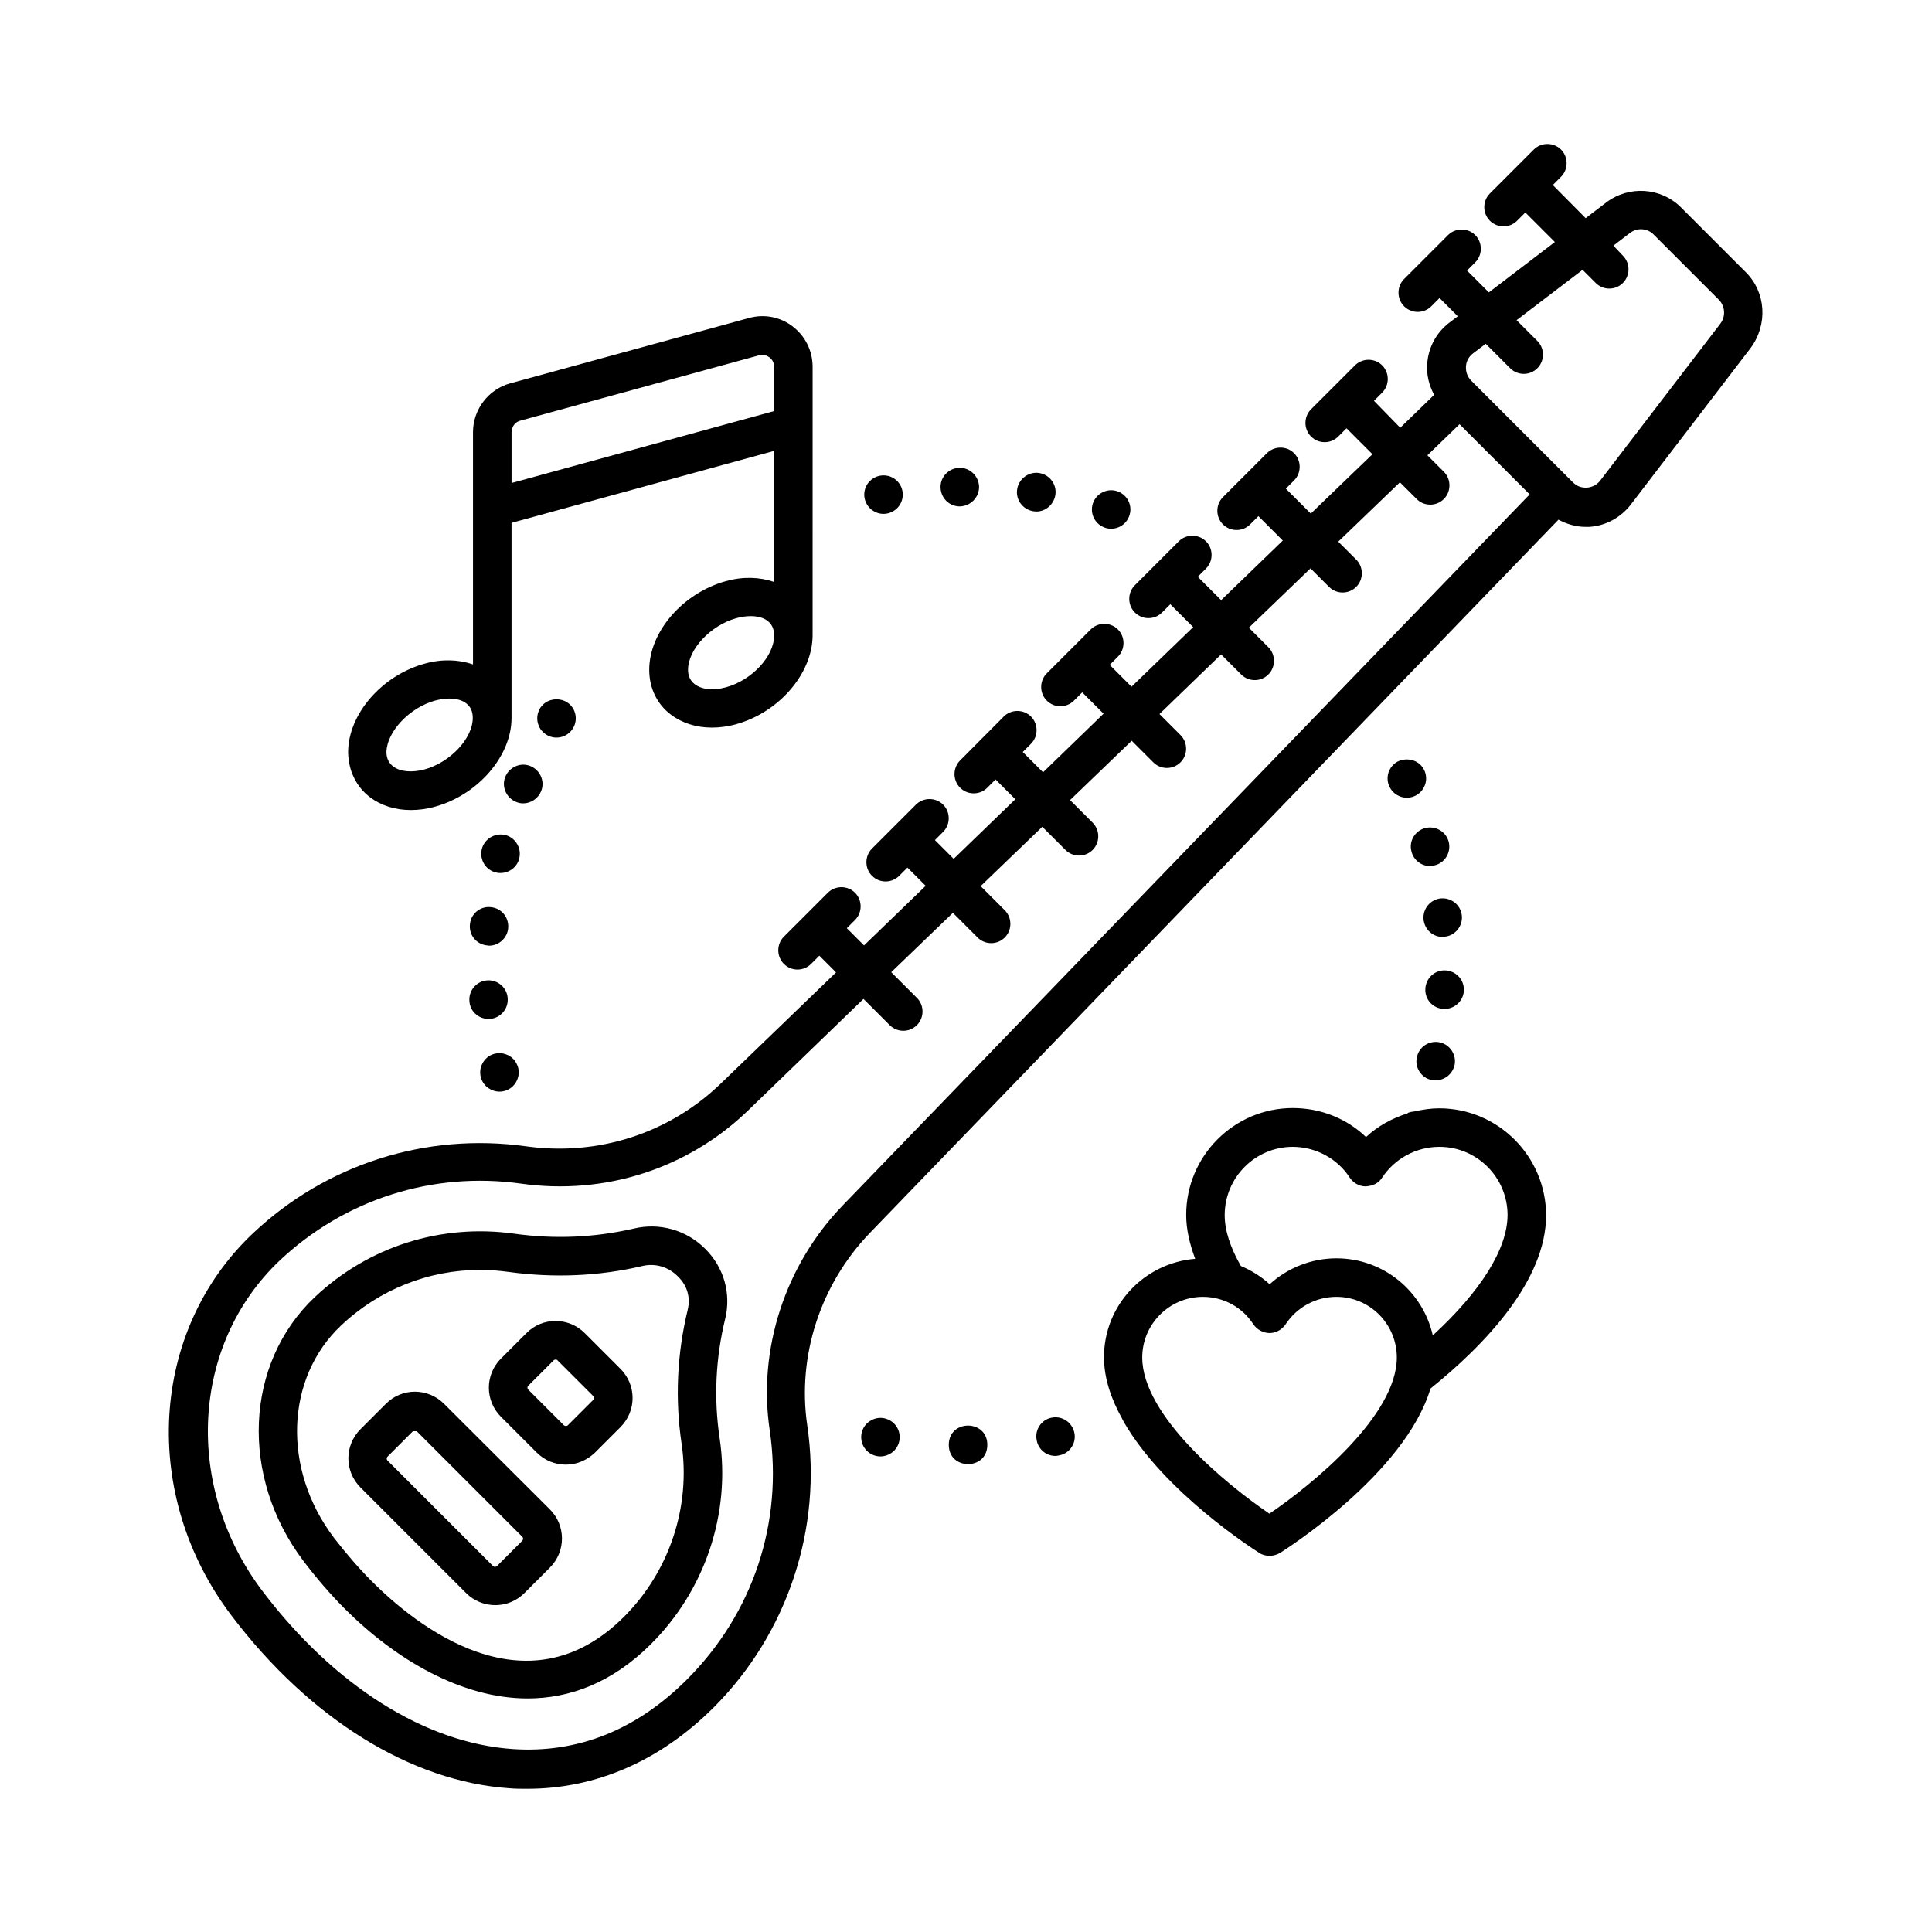
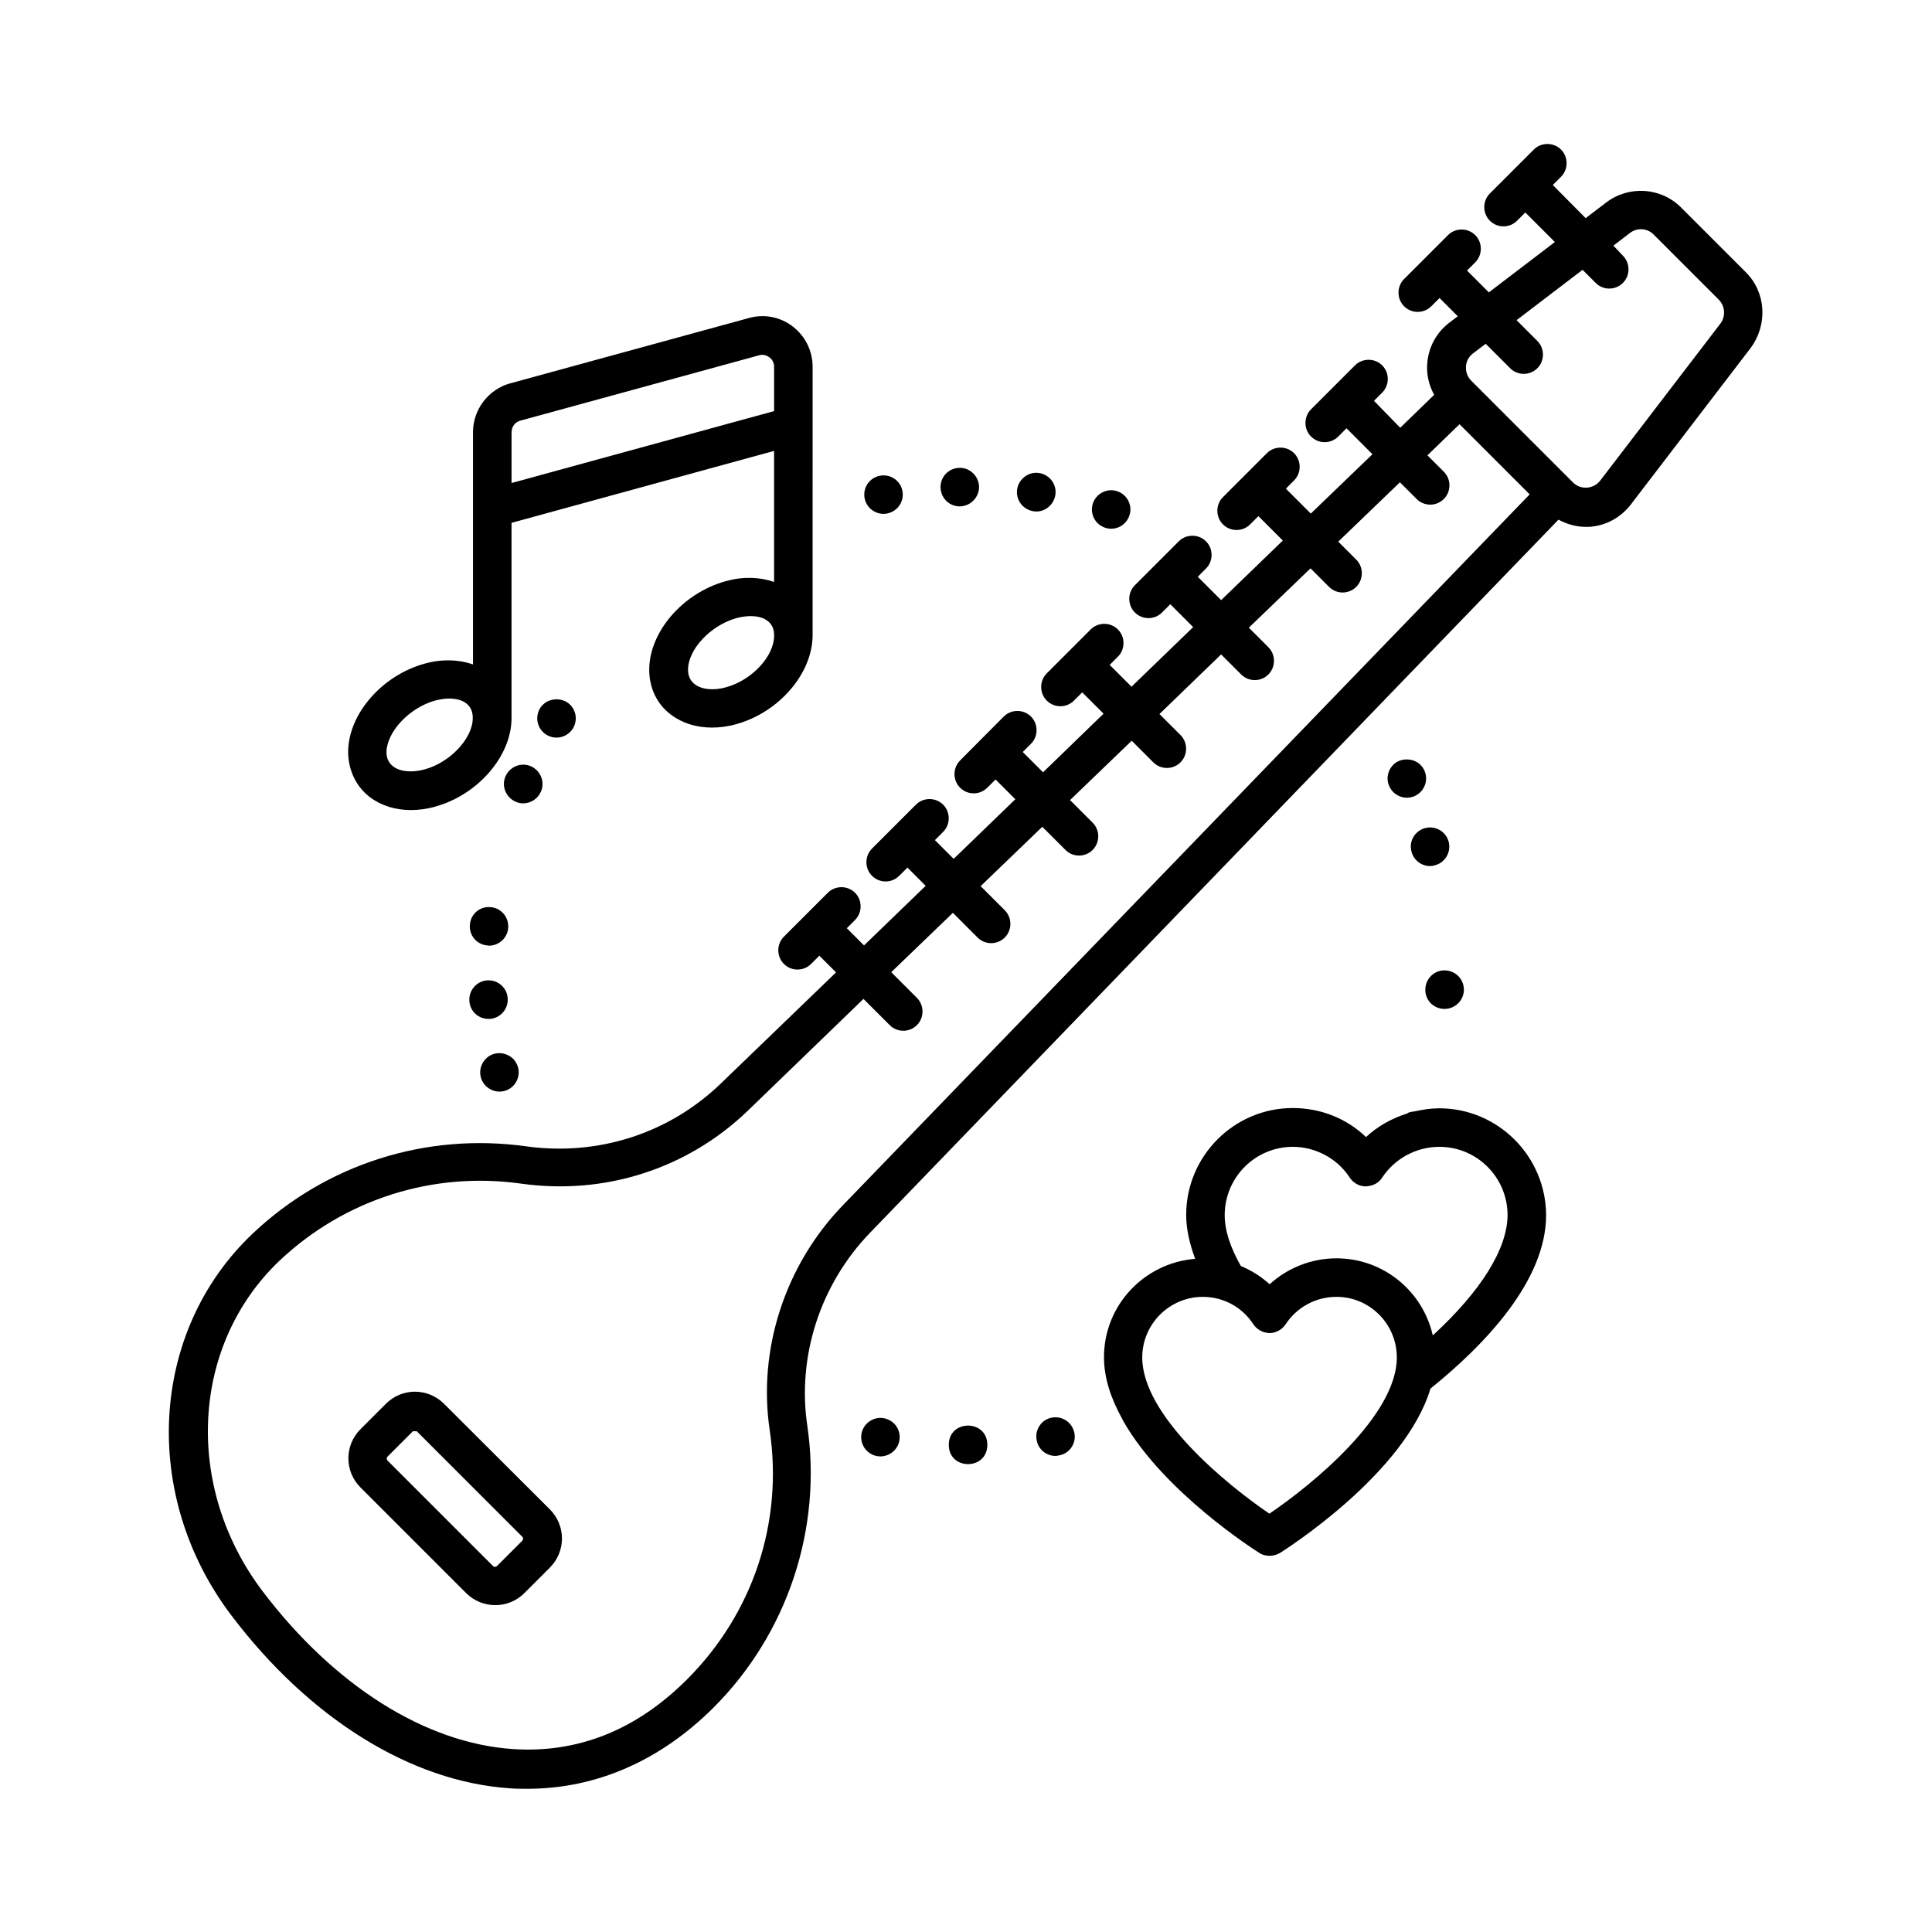
<svg xmlns="http://www.w3.org/2000/svg" fill="#000000" width="800px" height="800px" version="1.1" viewBox="144 144 512 512">
  <g>
    <path d="m242.05 355.27c2.996 2.246 6.738 3.402 10.824 3.402 2.043 0 4.223-0.273 6.398-0.887 11.371-3.133 20.289-13.414 20.289-23.488v-0.066-51.676l69.582-19.062v34.723c-3.746-1.293-8.168-1.496-12.801-0.203-11.371 3.133-20.289 13.414-20.289 23.488 0 4.832 2.043 9.121 5.785 11.914 2.996 2.246 6.738 3.402 10.824 3.402 2.043 0 4.223-0.273 6.398-0.887 11.371-3.133 20.219-13.414 20.289-23.488l0.004-71.211c0-4.223-1.906-8.102-5.242-10.688-3.336-2.586-7.625-3.402-11.711-2.246l-63.18 17.293c-5.785 1.566-9.871 6.945-9.871 12.938v61.547c-3.746-1.293-8.168-1.496-12.801-0.203-11.371 3.133-20.289 13.414-20.289 23.488 0.07 4.828 2.113 9.117 5.789 11.91zm94.363-29.141c-3.336 0.953-6.469 0.613-8.305-0.816-1.156-0.887-1.77-2.18-1.77-3.812 0-5.445 5.992-11.777 12.801-13.684 1.293-0.34 2.586-0.543 3.746-0.543 1.84 0 3.473 0.41 4.562 1.293 1.156 0.887 1.703 2.18 1.703 3.812 0.062 5.512-5.93 11.91-12.738 13.75zm-54.465-70.668 63.18-17.293c1.293-0.41 2.316 0.203 2.793 0.543 0.477 0.34 1.227 1.156 1.227 2.519v11.711l-69.582 19.062v-13.414c0-1.496 0.953-2.789 2.383-3.129zm-22.672 74.207c1.293-0.34 2.586-0.543 3.746-0.543 1.84 0 3.473 0.41 4.562 1.293 1.156 0.887 1.703 2.18 1.703 3.812v0.066c0 5.379-5.992 11.777-12.801 13.617-3.336 0.887-6.469 0.613-8.305-0.816-1.156-0.887-1.77-2.18-1.77-3.812 0.129-5.379 6.055-11.711 12.863-13.617z" />
-     <path d="m311.97 469.58c-10.348 2.383-20.969 2.859-31.66 1.363-19.473-2.723-38.672 3.402-52.898 16.816-18.586 17.566-19.879 47.59-2.996 69.922 3.473 4.562 7.148 8.852 10.961 12.664 13.344 13.344 30.84 23.762 48.477 23.762 11.098 0 22.332-4.152 32.543-14.297 14.434-14.297 21.309-34.723 18.312-54.672-1.566-10.484-1.09-21.172 1.496-31.727 1.566-6.606-0.34-13.48-5.242-18.383-4.969-5.039-12.117-7.082-18.992-5.449zm14.297 21.445c-2.859 11.777-3.402 23.762-1.633 35.605 2.449 16.75-3.269 33.906-15.387 45.957-25.938 25.734-55.215 1.973-66.652-9.465-3.473-3.473-6.875-7.422-10.078-11.574-13.754-18.109-12.938-42.348 1.906-56.305 10.078-9.531 23.215-14.707 36.832-14.707 2.519 0 5.039 0.203 7.559 0.543 11.914 1.633 23.828 1.156 35.402-1.566 3.402-0.816 6.945 0.203 9.465 2.793 2.449 2.387 3.336 5.519 2.586 8.719z" />
    <path d="m606.7 216.18-17.227-17.227c-5.309-5.309-13.82-5.856-19.812-1.293l-5.445 4.152-8.711-8.781 2.18-2.18c1.973-1.973 1.973-5.242 0-7.215-1.973-1.973-5.242-1.973-7.215 0l-11.641 11.641c-1.973 1.973-1.973 5.242 0 7.215 1.02 1.02 2.316 1.496 3.609 1.496 1.293 0 2.586-0.477 3.609-1.496l2.18-2.18 7.828 7.828-17.496 13.344-5.785-5.785 2.18-2.18c1.973-1.973 1.973-5.242 0-7.215-1.973-1.973-5.242-1.973-7.215 0l-11.641 11.641c-1.973 1.973-1.973 5.242 0 7.215 1.02 1.02 2.316 1.496 3.609 1.496s2.586-0.477 3.609-1.496l2.18-2.18 4.832 4.832-2.246 1.703c-3.473 2.656-5.582 6.606-5.856 10.961-0.203 2.859 0.477 5.652 1.84 8.168l-8.988 8.715-6.961-7.137 2.18-2.18c1.973-1.973 1.973-5.242 0-7.215-1.973-1.973-5.242-1.973-7.215 0l-11.641 11.641c-1.973 1.973-1.973 5.242 0 7.215 1.02 1.02 2.316 1.496 3.609 1.496s2.586-0.477 3.609-1.496l2.18-2.18 6.875 6.875-16.34 15.727-6.606-6.606 2.18-2.18c1.973-1.973 1.973-5.242 0-7.215-1.973-1.973-5.242-1.973-7.215 0l-11.641 11.641c-1.973 1.973-1.973 5.242 0 7.215 1.02 1.02 2.316 1.496 3.609 1.496s2.586-0.477 3.609-1.496l2.18-2.18 6.469 6.469-16.34 15.797-6.195-6.195 2.18-2.18c1.973-1.973 1.973-5.242 0-7.215-1.973-1.973-5.242-1.973-7.215 0l-11.641 11.641c-1.973 1.973-1.973 5.242 0 7.215 1.02 1.02 2.316 1.496 3.609 1.496s2.586-0.477 3.609-1.496l2.18-2.18 6.059 6.059-16.34 15.797-5.785-5.785 2.18-2.18c1.973-1.973 1.973-5.242 0-7.215-1.973-1.973-5.242-1.973-7.215 0l-11.641 11.641c-1.973 1.973-1.973 5.242 0 7.215 1.02 1.02 2.316 1.496 3.609 1.496s2.586-0.477 3.609-1.496l2.18-2.18 5.652 5.652-16.031 15.531-5.379-5.379 2.18-2.18c1.973-1.973 1.973-5.242 0-7.215s-5.242-1.973-7.215 0l-11.574 11.641c-1.973 1.973-1.973 5.242 0 7.215 1.02 1.02 2.316 1.496 3.609 1.496s2.586-0.477 3.609-1.496l2.18-2.18 5.242 5.242-16.34 15.797-4.969-4.969 2.18-2.18c1.973-1.973 1.973-5.242 0-7.215-1.973-1.973-5.242-1.973-7.215 0l-11.641 11.641c-1.973 1.973-1.973 5.242 0 7.215 1.02 1.02 2.316 1.496 3.609 1.496s2.586-0.477 3.609-1.496l2.18-2.18 4.832 4.832-16.34 15.797-4.562-4.562 2.18-2.18c1.973-1.973 1.973-5.242 0-7.215s-5.242-1.973-7.215 0l-11.641 11.641c-1.973 1.973-1.973 5.242 0 7.215 1.02 1.02 2.316 1.496 3.609 1.496 1.293 0 2.586-0.477 3.609-1.496l2.18-2.18 4.426 4.426-30.637 29.547c-13.684 13.141-32.406 19.199-51.539 16.543-26.484-3.676-52.898 4.699-72.371 23.078-27.367 25.871-29.82 69.445-5.652 101.3 20.695 27.301 47.523 43.98 73.664 45.75 1.566 0.137 3.133 0.137 4.699 0.137 18.246 0 35.266-7.422 49.43-21.582 19.539-19.539 28.801-47.453 24.781-74.688-2.723-18.383 3.473-37.445 16.613-51.062l182.46-189c2.18 1.156 4.629 1.906 7.148 1.906h1.02c4.356-0.273 8.305-2.449 10.961-5.856l31.793-41.531c4.613-6.246 4.07-14.754-1.242-20.066zm-239.38 247.28c-15.25 15.797-22.535 38.125-19.336 59.57 3.609 24.441-4.426 48.543-21.922 66.039-13.414 13.414-28.934 19.609-46.16 18.449-23.215-1.566-47.316-16.816-66.246-41.734-21.039-27.711-19.062-65.426 4.492-87.758 17.227-16.203 40.508-23.625 63.93-20.355 22.195 3.133 44.117-3.949 60.047-19.266l30.707-29.684 6.945 6.945c1.02 1.02 2.316 1.496 3.609 1.496s2.586-0.477 3.609-1.496c1.973-1.973 1.973-5.242 0-7.215l-6.809-6.809 16.34-15.727 6.535 6.535c1.02 1.02 2.316 1.496 3.609 1.496s2.586-0.477 3.609-1.496c1.973-1.973 1.973-5.242 0-7.215l-6.398-6.398 16.34-15.727 6.129 6.129c1.02 1.02 2.316 1.496 3.609 1.496 1.293 0 2.586-0.477 3.609-1.496 1.973-1.973 1.973-5.242 0-7.215l-5.992-5.992 16.34-15.727 5.719 5.719c1.02 1.02 2.316 1.496 3.609 1.496 1.293 0 2.586-0.477 3.609-1.496 1.973-1.973 1.973-5.242 0-7.215l-5.582-5.582 16.34-15.797 5.309 5.309c1.02 1.02 2.316 1.496 3.609 1.496s2.586-0.477 3.609-1.496c1.973-1.973 1.973-5.242 0-7.215l-5.176-5.176 16.34-15.727 4.902 4.902c1.02 1.02 2.316 1.496 3.609 1.496 1.293 0 2.586-0.477 3.609-1.496 1.973-1.973 1.973-5.242 0-7.215l-4.766-4.766 16.34-15.727 4.426 4.426c1.02 1.02 2.316 1.496 3.609 1.496 1.293 0 2.586-0.477 3.609-1.496 1.973-1.973 1.973-5.242 0-7.215l-4.356-4.356 8.512-8.238 18.586 18.586zm232.57-233.66-31.793 41.531c-0.887 1.156-2.109 1.77-3.539 1.906-1.496 0.066-2.723-0.41-3.746-1.43l-26.891-26.891c-1.02-1.02-1.496-2.316-1.43-3.746 0.066-1.43 0.75-2.656 1.906-3.539l3.336-2.519 6.469 6.469c1.02 1.02 2.316 1.496 3.609 1.496 1.293 0 2.586-0.477 3.609-1.496 1.973-1.973 1.973-5.242 0-7.215l-5.516-5.516 17.496-13.344 3.473 3.473c1.02 1.02 2.316 1.496 3.609 1.496s2.586-0.477 3.609-1.496c1.973-1.973 1.973-5.242 0-7.215l-2.523-2.664 4.356-3.336c0.887-0.68 1.906-1.02 2.926-1.02 1.227 0 2.519 0.477 3.402 1.43l17.227 17.227c1.707 1.699 1.91 4.492 0.41 6.398z" />
    <path d="m261.66 516.01c-2.043-2.043-4.832-3.199-7.691-3.199-2.926 0-5.652 1.156-7.691 3.199l-6.738 6.738c-4.289 4.289-4.289 11.164 0 15.453l27.98 27.98c2.109 2.109 4.902 3.199 7.762 3.199 2.793 0 5.582-1.09 7.691-3.199l6.738-6.738c4.289-4.289 4.289-11.164 0-15.453zm20.766 36.285-6.738 6.738c-0.273 0.273-0.75 0.273-1.02 0l-27.98-27.98c-0.273-0.273-0.273-0.75 0-1.02l6.738-6.738h1.02l27.98 27.98c0.27 0.273 0.27 0.68 0 1.02z" />
-     <path d="m298.96 497.29c-4.289-4.289-11.234-4.289-15.453 0l-6.738 6.738c-4.289 4.289-4.289 11.164 0 15.453l9.465 9.465c2.109 2.109 4.902 3.199 7.691 3.199 2.793 0 5.582-1.09 7.762-3.199l6.738-6.738c4.289-4.289 4.289-11.164 0-15.453zm2.246 17.699-6.738 6.738c-0.273 0.273-0.816 0.203-1.02 0l-9.465-9.465c-0.273-0.273-0.273-0.75 0-1.02l6.738-6.738c0.137-0.137 0.34-0.203 0.543-0.203s0.41 0.066 0.477 0.203l9.465 9.465c0.203 0.273 0.203 0.816 0 1.02z" />
    <path d="m525.41 437.71c-2.246 0-4.356 0.34-6.535 0.816-0.543 0.066-1.09 0.137-1.633 0.34-0.137 0.066-0.203 0.137-0.273 0.203-4.086 1.293-7.828 3.336-10.961 6.262-5.106-4.902-11.984-7.691-19.402-7.691-15.59 0-28.254 12.73-28.254 28.32 0 3.746 0.887 7.625 2.383 11.641-13.48 1.09-24.168 12.254-24.168 26.074 0 5.582 1.906 11.098 4.832 16.34 0.066 0.273 0.273 0.41 0.34 0.68 10.758 18.789 34.723 34.043 36.016 34.859 0.816 0.543 1.77 0.75 2.723 0.75s1.906-0.273 2.723-0.75c1.496-0.953 33.09-20.969 39.895-43.574 14.297-11.508 30.637-28.527 30.637-45.957-0.066-15.578-12.73-28.312-28.32-28.312zm-45.004 107.43c-11.438-7.762-33.699-26.008-33.699-41.395 0-8.852 7.215-16.066 16.066-16.066 5.445 0 10.418 2.723 13.344 7.215 0.953 1.43 2.519 2.316 4.289 2.383 1.703 0 3.336-0.887 4.289-2.316 2.996-4.562 8.035-7.285 13.48-7.285 8.852 0 16 7.215 16 16.066 0 15.395-22.332 33.641-33.77 41.398zm43.301-47.246c-2.656-11.711-13.07-20.426-25.531-20.426-6.606 0-12.938 2.519-17.703 6.875-2.246-2.043-4.832-3.676-7.625-4.832-2.793-4.902-4.289-9.395-4.289-13.48 0-10.008 8.102-18.109 18.043-18.109 6.059 0 11.848 3.133 15.047 8.102 0.953 1.43 2.519 2.383 4.289 2.383 1.906-0.137 3.336-0.816 4.289-2.246 3.402-5.176 9.121-8.238 15.25-8.238 9.941 0 18.043 8.102 18.043 18.109-0.066 8.984-7.078 20.152-19.812 31.863z" />
    <path d="m376.17 279.77c0.613 0.273 1.293 0.41 1.973 0.41s1.293-0.137 1.973-0.41c0.613-0.273 1.156-0.613 1.633-1.09 0.953-0.953 1.496-2.246 1.496-3.609 0-1.363-0.543-2.656-1.496-3.609-0.477-0.477-1.02-0.816-1.633-1.09-1.906-0.816-4.152-0.34-5.582 1.09-0.953 0.953-1.496 2.246-1.496 3.609 0 1.363 0.543 2.656 1.496 3.609 0.48 0.477 1.027 0.816 1.637 1.09z" />
    <path d="m417.9 279.49c0.203 0 0.477 0.066 0.75 0.066 2.449 0 4.629-1.84 5.039-4.426 0.41-2.793-1.566-5.379-4.356-5.785-2.723-0.41-5.379 1.566-5.785 4.356-0.414 2.793 1.562 5.383 4.352 5.789z" />
    <path d="m398.36 278.2c2.859-0.066 5.106-2.383 5.106-5.176-0.066-2.793-2.383-5.106-5.176-5.039h-0.066c-2.793 0.066-5.039 2.383-4.969 5.176 0.07 2.859 2.316 5.039 5.106 5.039z" />
    <path d="m436.49 283.71c0.613 0.273 1.293 0.41 1.973 0.41 1.363 0 2.656-0.543 3.609-1.496 0.477-0.477 0.816-1.02 1.09-1.633 0.273-0.68 0.41-1.293 0.41-1.973 0-1.363-0.543-2.656-1.496-3.609-0.477-0.477-1.02-0.816-1.633-1.09-1.293-0.543-2.656-0.543-3.949 0-0.613 0.273-1.156 0.613-1.633 1.09-0.953 0.953-1.496 2.246-1.496 3.609 0 1.363 0.543 2.656 1.496 3.609 0.469 0.469 1.016 0.809 1.629 1.082z" />
    <path d="m274.39 432.88c0.613 0.273 1.293 0.41 1.973 0.41 1.363 0 2.656-0.543 3.609-1.496s1.496-2.316 1.496-3.609c0-0.68-0.137-1.363-0.41-1.973-0.273-0.613-0.613-1.156-1.09-1.633-1.43-1.43-3.746-1.906-5.582-1.09-0.613 0.203-1.156 0.613-1.633 1.09-0.477 0.477-0.816 1.02-1.09 1.633-0.273 0.613-0.41 1.293-0.41 1.973 0 1.363 0.543 2.656 1.496 3.609 0.484 0.473 1.027 0.812 1.641 1.086z" />
    <path d="m273.16 394.55c0.137 0 0.273 0.066 0.41 0.066 2.656 0 4.902-2.043 5.106-4.699 0.203-2.859-1.84-5.309-4.699-5.516-2.793-0.273-5.242 1.84-5.445 4.629-0.273 2.867 1.84 5.316 4.629 5.519z" />
    <path d="m273.43 414.02h0.41c2.793-0.203 4.902-2.656 4.699-5.445-0.137-2.793-2.586-4.969-5.445-4.766-2.793 0.203-4.902 2.656-4.699 5.445 0.133 2.723 2.379 4.766 5.035 4.766z" />
    <path d="m287.39 353.7c1.09-2.586-0.203-5.582-2.793-6.672-2.586-1.09-5.582 0.203-6.672 2.793-1.09 2.586 0.203 5.582 2.793 6.672 0.613 0.273 1.293 0.41 1.906 0.41 2.043-0.004 3.949-1.23 4.766-3.203z" />
-     <path d="m277.86 365.28c-2.723-0.613-5.516 1.02-6.195 3.812-0.613 2.723 1.02 5.516 3.812 6.129 0.41 0.137 0.816 0.137 1.156 0.137 2.316 0 4.426-1.566 4.969-3.879 0.684-2.727-1.02-5.519-3.742-6.199z" />
    <path d="m291.48 339.47c1.363 0 2.656-0.543 3.609-1.496 0.953-0.953 1.496-2.246 1.496-3.609 0-1.363-0.543-2.656-1.496-3.609-1.906-1.906-5.309-1.906-7.215 0-0.477 0.477-0.887 1.02-1.09 1.633-0.273 0.613-0.41 1.293-0.41 1.973 0 0.68 0.137 1.363 0.41 1.973 0.203 0.613 0.613 1.156 1.09 1.633 0.949 0.961 2.242 1.504 3.606 1.504z" />
    <path d="m379.3 520.16c-1.293-0.543-2.656-0.543-3.949 0-0.613 0.273-1.156 0.613-1.633 1.09-0.953 0.953-1.496 2.246-1.496 3.609s0.543 2.656 1.496 3.609 2.246 1.496 3.609 1.496c0.68 0 1.293-0.137 1.973-0.41 0.613-0.273 1.156-0.613 1.633-1.09 0.953-0.953 1.496-2.246 1.496-3.609s-0.543-2.656-1.496-3.609c-0.477-0.473-1.02-0.812-1.633-1.086z" />
    <path d="m405.65 526.9c0 6.809-10.211 6.809-10.211 0 0-6.805 10.211-6.805 10.211 0" />
    <path d="m422.74 519.69c-2.723 0.477-4.562 3.199-4.016 5.922 0.41 2.519 2.586 4.223 4.969 4.223 0.34 0 0.613-0.066 0.953-0.137 2.793-0.477 4.629-3.199 4.086-5.922-0.547-2.793-3.199-4.629-5.992-4.086z" />
    <path d="m513.22 346.69c-0.953 0.953-1.496 2.246-1.496 3.609 0 0.68 0.137 1.363 0.41 1.973 0.273 0.613 0.613 1.156 1.09 1.633 0.477 0.477 1.02 0.816 1.633 1.09 0.613 0.273 1.293 0.41 1.973 0.41 1.363 0 2.656-0.543 3.609-1.496 0.477-0.477 0.816-1.02 1.09-1.633 0.273-0.613 0.41-1.293 0.41-1.973 0-1.363-0.543-2.656-1.496-3.609-1.91-1.91-5.383-1.91-7.223-0.004z" />
-     <path d="m525.82 382.09c-2.793 0.273-4.832 2.793-4.562 5.582 0.273 2.656 2.449 4.629 5.039 4.629 0.203 0 0.41-0.066 0.543-0.066 2.793-0.273 4.832-2.793 4.562-5.582-0.273-2.793-2.793-4.836-5.582-4.562z" />
    <path d="m521.73 363.44c-2.723 0.68-4.426 3.473-3.676 6.195 0.543 2.316 2.656 3.879 4.902 3.879 0.477 0 0.887-0.066 1.293-0.203 2.723-0.68 4.356-3.473 3.676-6.195-0.68-2.723-3.473-4.356-6.195-3.676z" />
    <path d="m531.94 406.54c0.137-2.859-2.043-5.242-4.902-5.379-2.793-0.137-5.176 2.043-5.309 4.902-0.137 2.859 2.043 5.176 4.832 5.309h0.273c2.656 0 4.969-2.109 5.106-4.832z" />
-     <path d="m519.48 424.23c-0.613 2.723 1.227 5.445 3.949 5.992 0.34 0.066 0.68 0.066 1.02 0.066 2.383 0 4.492-1.633 5.039-4.086 0.543-2.723-1.293-5.445-4.016-5.992-2.793-0.539-5.449 1.23-5.992 4.019z" />
  </g>
</svg>